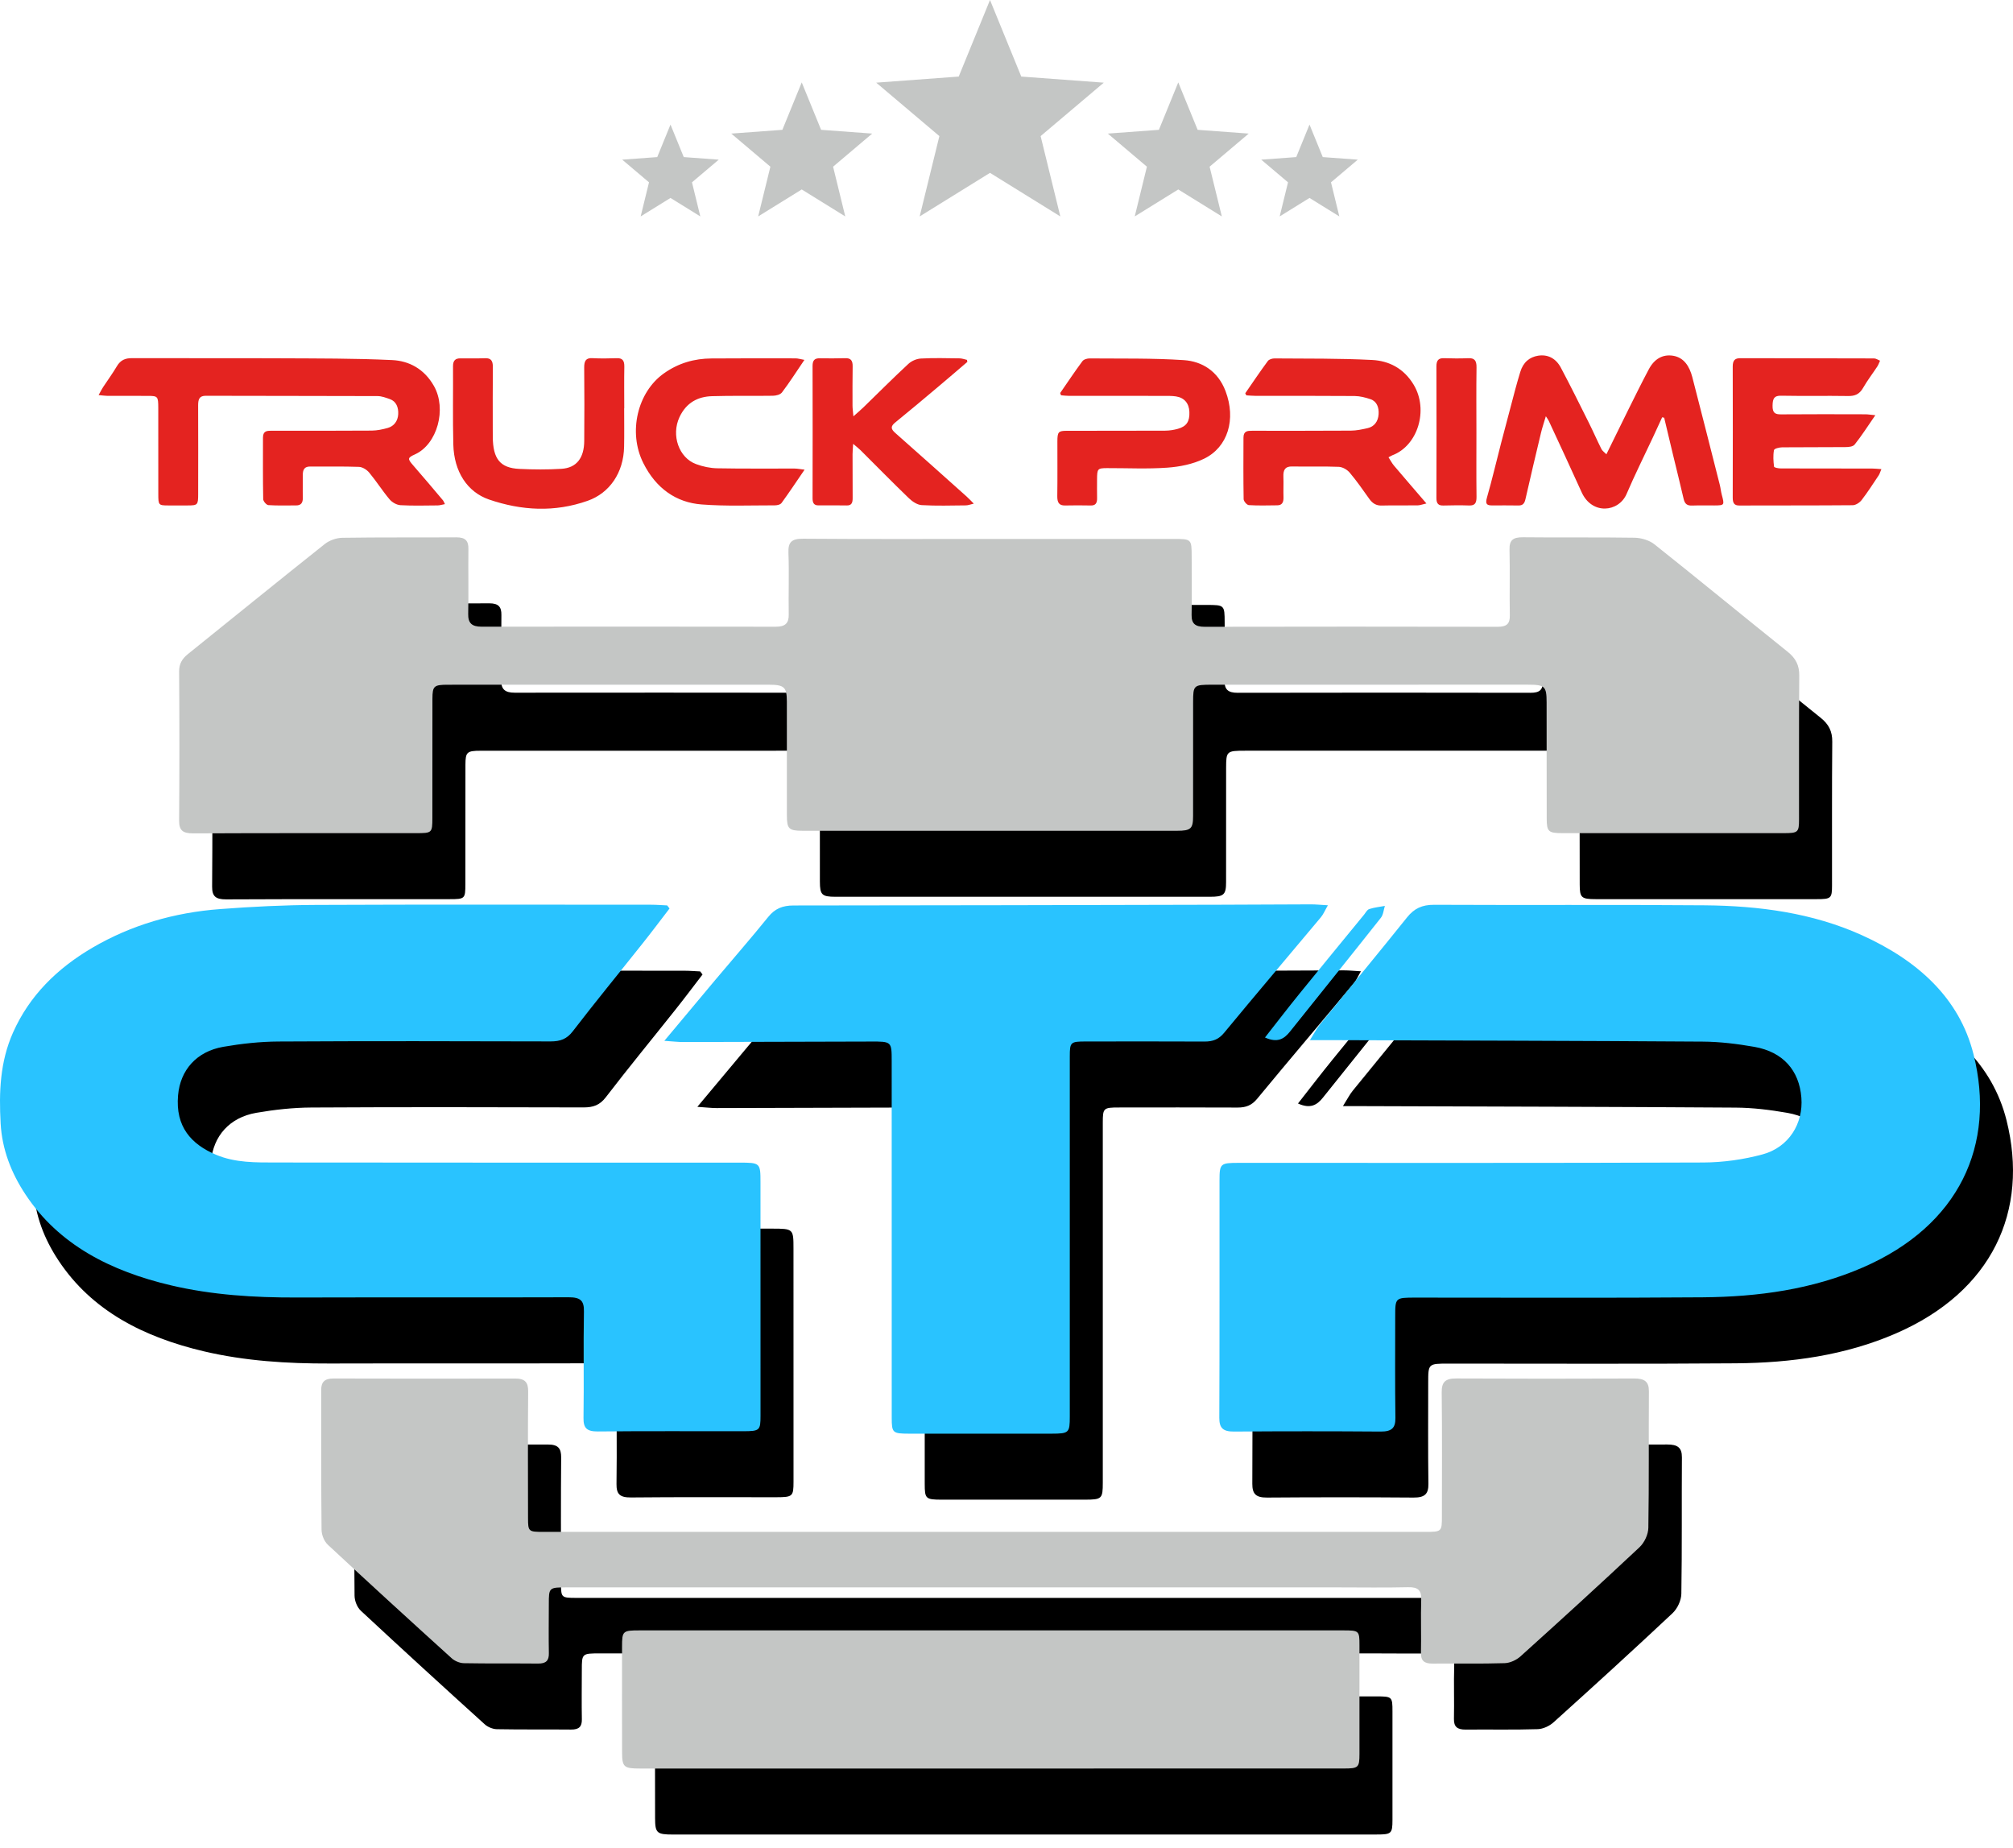
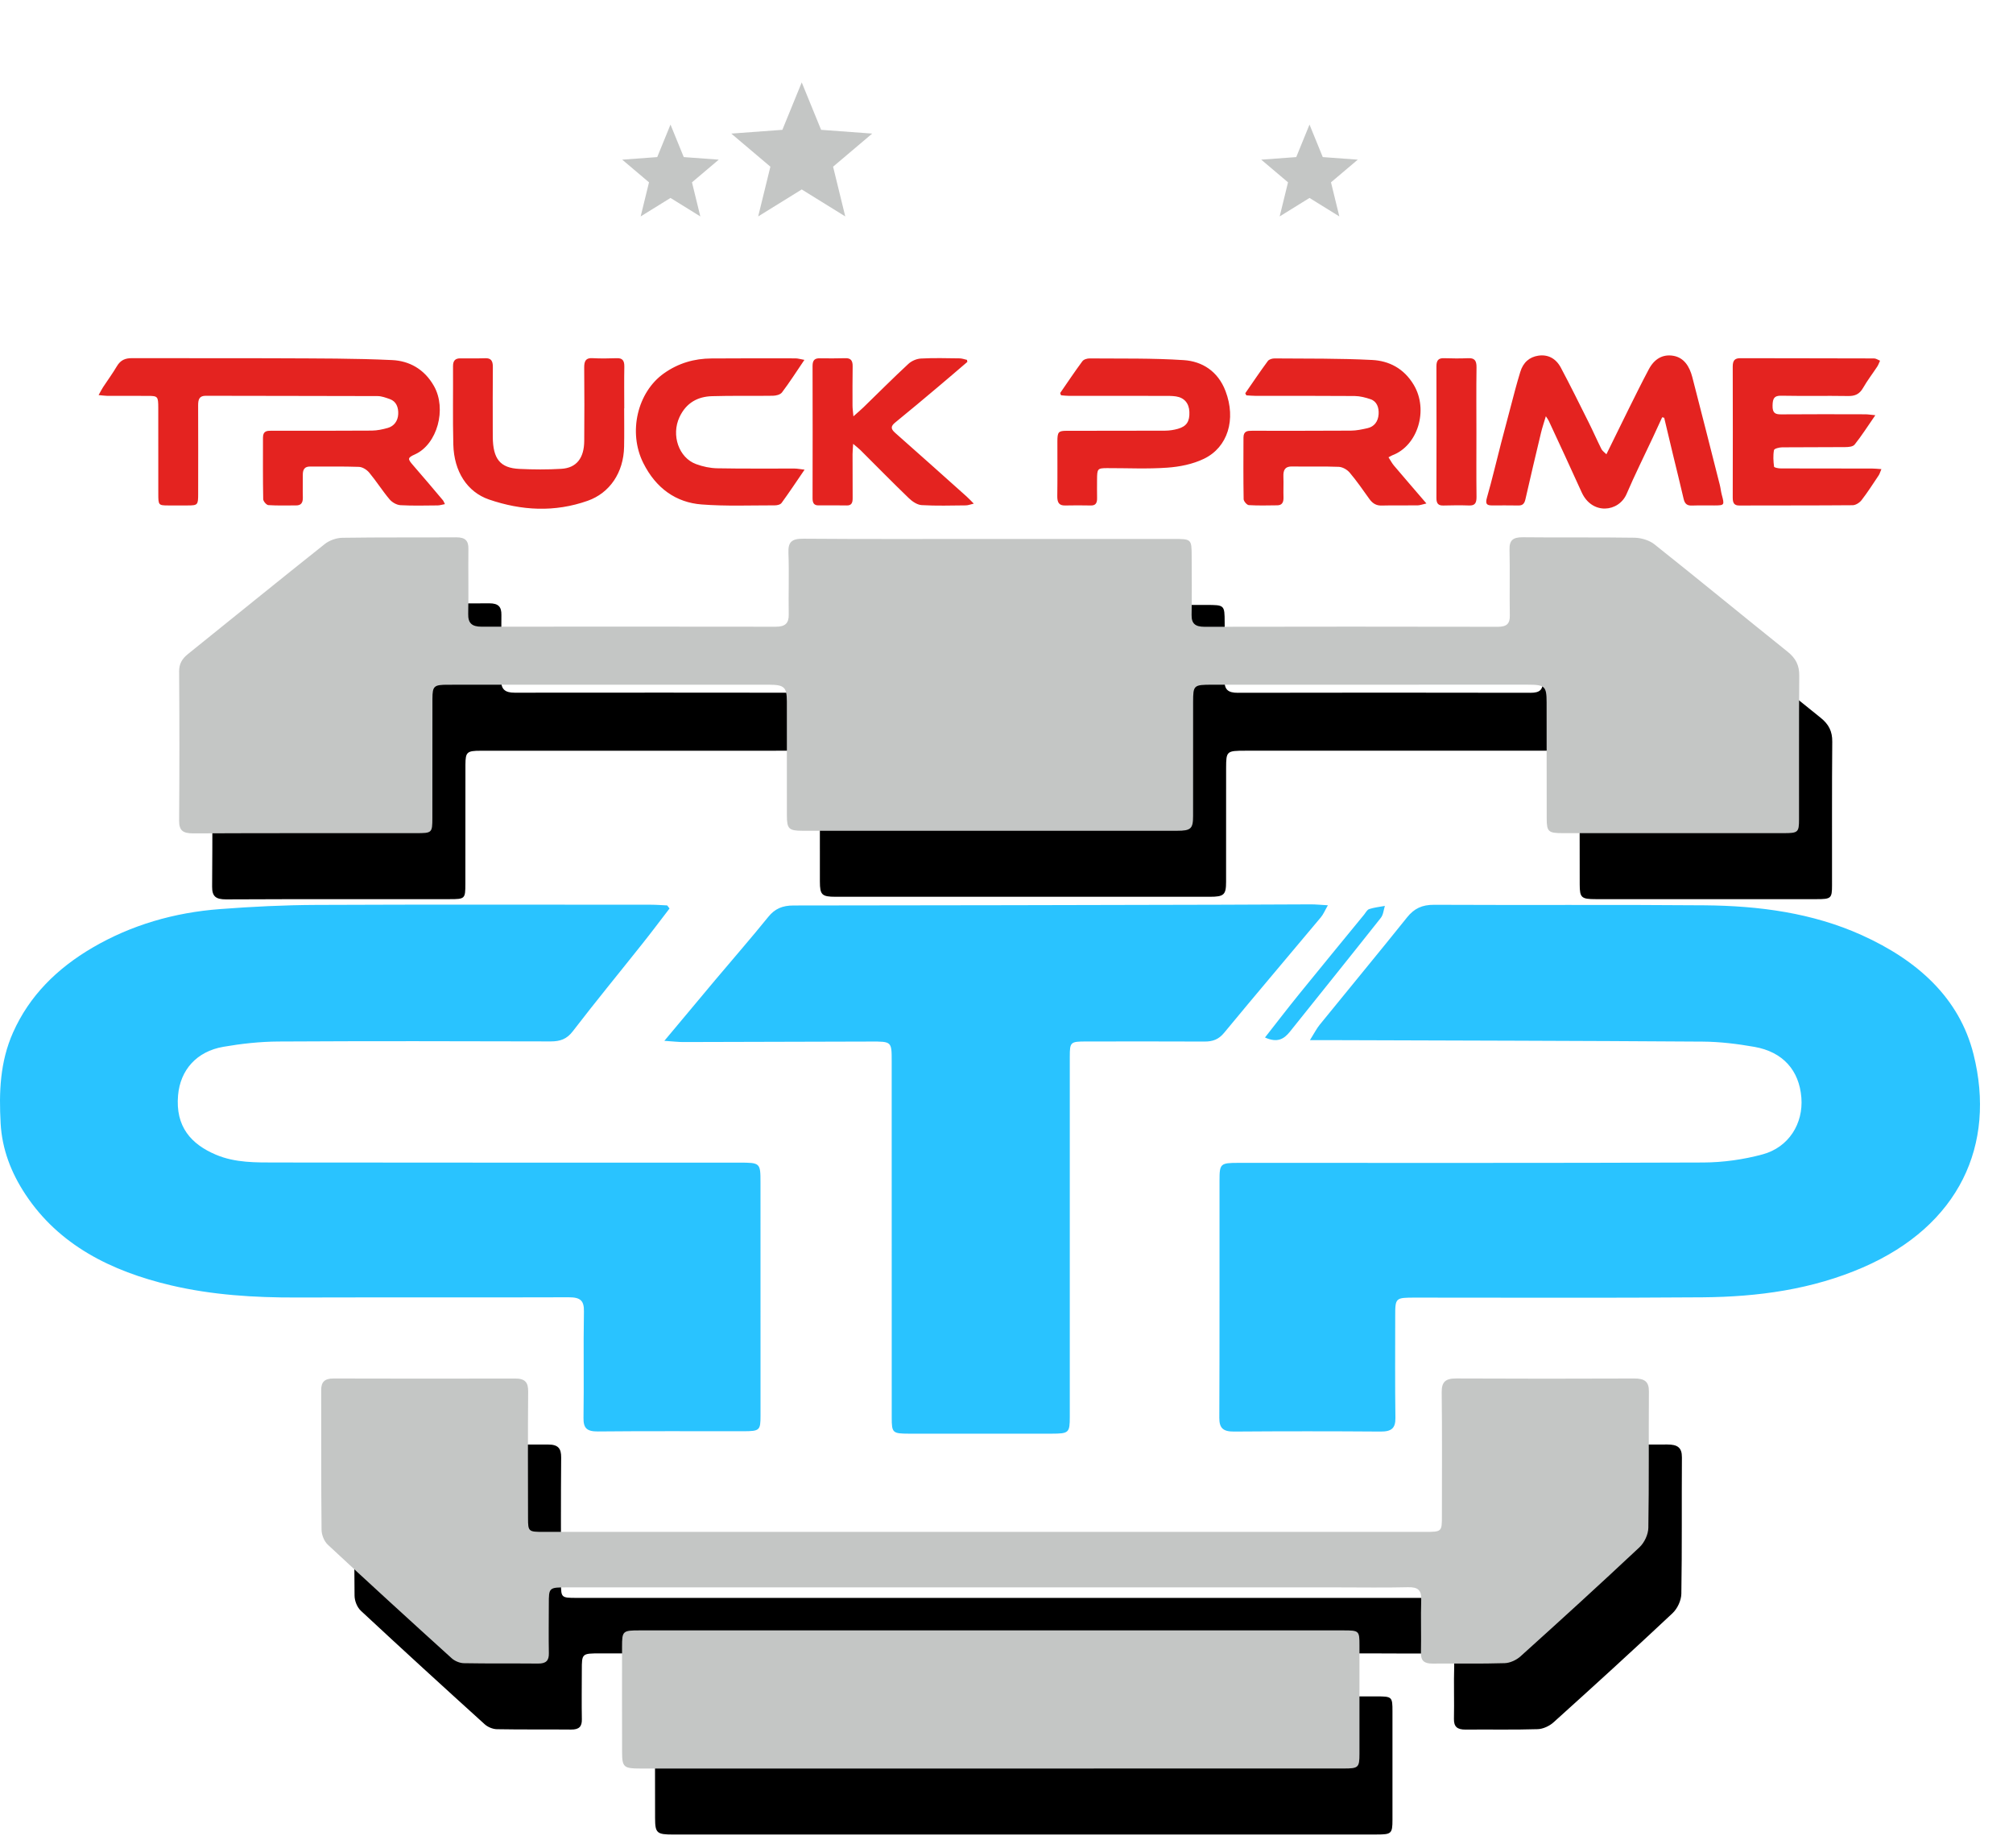
<svg xmlns="http://www.w3.org/2000/svg" width="61" height="56" viewBox="0 0 61 56" fill="none">
-   <path fill-rule="evenodd" clip-rule="evenodd" d="M21.289 29.529C21.016 29.884 20.748 30.243 20.468 30.594C19.765 31.479 19.045 32.354 18.358 33.249C18.177 33.486 17.979 33.557 17.685 33.557C14.936 33.55 12.188 33.544 9.44 33.56C8.882 33.563 8.318 33.625 7.769 33.72C6.952 33.861 6.463 34.429 6.396 35.187C6.311 36.142 6.795 36.673 7.543 36.99C8.131 37.239 8.756 37.225 9.375 37.226C14.05 37.232 18.724 37.23 23.399 37.23C24.038 37.23 24.045 37.238 24.045 37.829C24.045 40.185 24.046 42.541 24.046 44.898C24.046 45.344 24.021 45.368 23.526 45.369C22.057 45.371 20.59 45.361 19.122 45.376C18.778 45.379 18.678 45.272 18.682 44.966C18.699 43.89 18.675 42.814 18.695 41.738C18.701 41.411 18.587 41.309 18.234 41.31C15.485 41.319 12.737 41.309 9.988 41.317C8.704 41.321 7.427 41.241 6.183 40.949C4.358 40.519 2.783 39.723 1.772 38.194C1.335 37.535 1.062 36.819 1.019 36.04C0.968 35.102 0.997 34.181 1.396 33.285C1.891 32.175 2.724 31.348 3.803 30.716C4.98 30.028 6.282 29.651 7.668 29.547C8.638 29.473 9.612 29.425 10.585 29.421C13.968 29.406 17.35 29.414 20.733 29.415C20.895 29.415 21.057 29.429 21.218 29.436C21.242 29.467 21.265 29.498 21.289 29.529ZM39.333 33.438C39.697 32.974 40.032 32.537 40.38 32.108C41.028 31.308 41.684 30.512 42.337 29.714C42.386 29.654 42.427 29.567 42.493 29.546C42.644 29.497 42.808 29.48 42.966 29.451C42.927 29.573 42.92 29.716 42.843 29.813C41.93 30.968 41.005 32.115 40.086 33.264C39.909 33.485 39.706 33.608 39.333 33.438ZM21.132 33.539C21.692 32.87 22.179 32.284 22.67 31.7C23.206 31.062 23.756 30.433 24.279 29.786C24.481 29.535 24.71 29.438 25.049 29.438C29.37 29.436 33.692 29.425 38.013 29.415C38.917 29.413 39.821 29.406 40.725 29.404C40.875 29.404 41.024 29.42 41.239 29.432C41.151 29.584 41.105 29.701 41.026 29.796C40.05 30.964 39.062 32.124 38.094 33.297C37.931 33.495 37.754 33.562 37.501 33.561C36.303 33.555 35.106 33.558 33.908 33.559C33.438 33.559 33.418 33.577 33.418 34.018C33.417 37.654 33.418 41.289 33.418 44.925C33.418 45.416 33.393 45.442 32.87 45.443C31.426 45.444 29.981 45.444 28.537 45.443C28.05 45.442 28.022 45.416 28.022 44.964C28.022 41.361 28.022 37.757 28.021 34.153C28.021 33.56 28.019 33.559 27.387 33.561C25.496 33.566 23.605 33.573 21.715 33.577C21.558 33.577 21.4 33.557 21.132 33.539ZM40.695 33.518C40.831 33.302 40.897 33.168 40.991 33.052C41.871 31.967 42.764 30.89 43.637 29.8C43.851 29.532 44.089 29.415 44.459 29.417C47.195 29.431 49.931 29.41 52.667 29.433C54.308 29.448 55.921 29.662 57.414 30.335C59.099 31.095 60.375 32.234 60.804 33.948C61.491 36.693 60.372 39.137 57.453 40.405C55.915 41.073 54.276 41.297 52.601 41.311C49.701 41.334 46.8 41.319 43.9 41.32C43.279 41.32 43.279 41.32 43.279 41.9C43.279 42.922 43.271 43.944 43.285 44.965C43.289 45.273 43.172 45.382 42.834 45.379C41.355 45.368 39.875 45.368 38.395 45.379C38.055 45.382 37.948 45.267 37.949 44.962C37.959 42.564 37.953 40.165 37.955 37.766C37.955 37.26 37.983 37.237 38.53 37.237C43.227 37.236 47.924 37.245 52.621 37.226C53.22 37.223 53.837 37.136 54.412 36.98C55.207 36.765 55.649 36.045 55.587 35.261C55.522 34.433 55.028 33.874 54.164 33.722C53.649 33.632 53.121 33.566 52.598 33.563C48.841 33.537 45.083 33.531 41.325 33.518C41.152 33.518 40.978 33.518 40.695 33.518Z" fill="black" />
  <path fill-rule="evenodd" clip-rule="evenodd" d="M31.039 55.59H20.397C19.904 55.59 19.852 55.546 19.851 55.094C19.848 54.029 19.849 52.964 19.85 51.898C19.85 51.422 19.87 51.404 20.384 51.404C25.376 51.404 30.368 51.404 35.36 51.404C37.474 51.404 39.588 51.404 41.702 51.404C42.186 51.404 42.196 51.414 42.196 51.856C42.197 52.954 42.198 54.051 42.196 55.149C42.195 55.562 42.164 55.589 41.716 55.589C38.157 55.59 34.598 55.59 31.039 55.59ZM30.983 18.331C32.838 18.331 34.694 18.33 36.549 18.331C37.108 18.331 37.109 18.332 37.111 18.858C37.113 19.45 37.12 20.041 37.109 20.633C37.105 20.896 37.217 20.993 37.505 20.993C40.464 20.987 43.424 20.987 46.383 20.993C46.658 20.993 46.756 20.902 46.752 20.653C46.74 19.986 46.759 19.319 46.743 18.652C46.737 18.371 46.845 18.277 47.152 18.28C48.279 18.293 49.407 18.276 50.534 18.294C50.736 18.298 50.981 18.372 51.132 18.492C52.486 19.568 53.819 20.666 55.169 21.748C55.421 21.949 55.526 22.166 55.523 22.472C55.51 23.924 55.519 25.376 55.516 26.829C55.516 27.222 55.486 27.246 55.051 27.246C52.82 27.247 50.589 27.247 48.358 27.246C47.921 27.246 47.871 27.204 47.87 26.802C47.866 25.63 47.87 24.457 47.867 23.285C47.866 22.791 47.816 22.747 47.282 22.747C44.1 22.747 40.918 22.747 37.735 22.748C37.171 22.748 37.156 22.762 37.155 23.269C37.154 24.42 37.156 25.571 37.154 26.722C37.154 27.112 37.091 27.174 36.666 27.174C32.885 27.176 29.104 27.176 25.322 27.174C24.904 27.174 24.846 27.116 24.845 26.712C24.843 25.561 24.846 24.41 24.844 23.259C24.843 22.82 24.768 22.749 24.294 22.748C21.054 22.747 17.813 22.748 14.571 22.749C14.149 22.749 14.106 22.788 14.104 23.172C14.102 24.377 14.104 25.581 14.102 26.786C14.101 27.237 14.091 27.246 13.618 27.246C11.363 27.248 9.109 27.242 6.854 27.253C6.529 27.254 6.426 27.155 6.428 26.864C6.439 25.358 6.439 23.852 6.428 22.346C6.427 22.117 6.516 21.963 6.694 21.82C8.077 20.708 9.452 19.589 10.842 18.485C10.979 18.375 11.195 18.298 11.376 18.296C12.526 18.278 13.677 18.29 14.828 18.282C15.107 18.281 15.198 18.392 15.194 18.634C15.186 19.291 15.202 19.947 15.188 20.603C15.182 20.88 15.296 20.991 15.597 20.99C18.568 20.987 21.539 20.987 24.51 20.991C24.794 20.991 24.906 20.885 24.901 20.623C24.89 19.999 24.916 19.374 24.892 18.751C24.881 18.43 24.982 18.321 25.346 18.324C27.225 18.339 29.104 18.331 30.983 18.331ZM30.85 48.419C35.289 48.419 39.729 48.419 44.169 48.419C44.693 48.419 44.694 48.418 44.694 47.935C44.694 46.687 44.703 45.439 44.688 44.191C44.684 43.884 44.792 43.768 45.13 43.77C46.927 43.779 48.724 43.778 50.521 43.771C50.831 43.77 50.969 43.861 50.967 44.161C50.957 45.538 50.973 46.915 50.95 48.292C50.947 48.493 50.835 48.74 50.682 48.884C49.495 49.999 48.29 51.097 47.078 52.189C46.958 52.299 46.762 52.392 46.597 52.397C45.869 52.42 45.141 52.403 44.413 52.41C44.161 52.412 44.054 52.325 44.059 52.086C44.071 51.548 44.05 51.009 44.067 50.472C44.076 50.195 43.981 50.088 43.666 50.096C42.962 50.113 42.257 50.101 41.552 50.101C33.765 50.101 25.978 50.101 18.191 50.101C17.632 50.101 17.631 50.102 17.631 50.613C17.63 51.108 17.623 51.603 17.632 52.097C17.637 52.315 17.551 52.412 17.306 52.409C16.555 52.402 15.803 52.412 15.052 52.398C14.928 52.395 14.777 52.33 14.688 52.249C13.429 51.109 12.175 49.964 10.934 48.808C10.819 48.7 10.745 48.506 10.744 48.351C10.729 46.942 10.738 45.532 10.733 44.123C10.732 43.879 10.835 43.77 11.108 43.771C12.94 43.776 14.773 43.777 16.605 43.772C16.913 43.77 17.007 43.89 17.005 44.163C16.994 45.444 16.999 46.724 17.001 48.004C17.002 48.407 17.015 48.419 17.46 48.419C21.923 48.419 26.386 48.419 30.85 48.419Z" fill="black" />
  <path fill-rule="evenodd" clip-rule="evenodd" d="M20.289 27.529C20.016 27.884 19.748 28.243 19.468 28.594C18.765 29.479 18.045 30.354 17.358 31.249C17.177 31.486 16.979 31.557 16.685 31.557C13.936 31.55 11.188 31.544 8.44 31.56C7.882 31.563 7.318 31.625 6.769 31.72C5.952 31.861 5.463 32.429 5.396 33.187C5.311 34.142 5.795 34.673 6.543 34.99C7.131 35.239 7.756 35.225 8.375 35.226C13.05 35.232 17.724 35.23 22.399 35.23C23.038 35.23 23.045 35.238 23.045 35.829C23.045 38.185 23.046 40.541 23.046 42.898C23.046 43.344 23.021 43.368 22.526 43.369C21.057 43.371 19.59 43.361 18.122 43.376C17.778 43.379 17.678 43.272 17.682 42.966C17.699 41.89 17.675 40.814 17.695 39.738C17.701 39.411 17.587 39.309 17.234 39.31C14.485 39.319 11.737 39.309 8.988 39.317C7.704 39.321 6.427 39.241 5.183 38.949C3.358 38.519 1.783 37.723 0.772 36.194C0.335 35.535 0.062 34.819 0.019 34.04C-0.032 33.102 -0.003 32.181 0.396 31.285C0.891 30.175 1.724 29.348 2.803 28.716C3.98 28.028 5.282 27.651 6.668 27.547C7.638 27.473 8.612 27.425 9.585 27.421C12.968 27.406 16.35 27.414 19.733 27.415C19.895 27.415 20.057 27.429 20.218 27.436C20.242 27.467 20.265 27.498 20.289 27.529ZM38.333 31.438C38.697 30.974 39.032 30.537 39.38 30.108C40.028 29.308 40.684 28.512 41.337 27.714C41.386 27.654 41.427 27.567 41.493 27.546C41.644 27.497 41.808 27.48 41.966 27.451C41.927 27.573 41.92 27.716 41.843 27.813C40.93 28.968 40.005 30.115 39.086 31.265C38.909 31.485 38.706 31.608 38.333 31.438ZM20.132 31.539C20.692 30.87 21.179 30.284 21.67 29.7C22.206 29.062 22.756 28.433 23.279 27.786C23.481 27.535 23.71 27.438 24.049 27.438C28.37 27.436 32.692 27.425 37.013 27.415C37.917 27.413 38.821 27.406 39.725 27.404C39.875 27.404 40.024 27.42 40.239 27.432C40.151 27.584 40.105 27.701 40.026 27.796C39.05 28.964 38.062 30.124 37.094 31.297C36.931 31.495 36.754 31.562 36.501 31.561C35.303 31.555 34.106 31.558 32.908 31.559C32.438 31.559 32.418 31.577 32.418 32.018C32.417 35.654 32.418 39.289 32.418 42.925C32.418 43.416 32.393 43.442 31.87 43.443C30.426 43.444 28.981 43.444 27.537 43.443C27.05 43.442 27.022 43.416 27.022 42.964C27.022 39.361 27.022 35.757 27.021 32.153C27.021 31.56 27.019 31.559 26.387 31.561C24.496 31.566 22.605 31.573 20.715 31.576C20.558 31.577 20.4 31.557 20.132 31.539ZM39.695 31.518C39.831 31.302 39.897 31.168 39.991 31.052C40.871 29.967 41.764 28.89 42.637 27.8C42.851 27.532 43.089 27.415 43.459 27.417C46.195 27.431 48.931 27.41 51.667 27.433C53.308 27.448 54.921 27.662 56.414 28.335C58.099 29.095 59.375 30.234 59.804 31.948C60.491 34.693 59.372 37.137 56.453 38.405C54.915 39.073 53.276 39.297 51.601 39.311C48.701 39.334 45.8 39.319 42.9 39.32C42.279 39.32 42.279 39.32 42.279 39.9C42.279 40.922 42.271 41.944 42.285 42.965C42.289 43.273 42.172 43.382 41.834 43.379C40.355 43.368 38.875 43.368 37.395 43.379C37.055 43.382 36.948 43.267 36.949 42.962C36.959 40.564 36.953 38.165 36.955 35.766C36.955 35.26 36.983 35.237 37.53 35.237C42.227 35.236 46.924 35.245 51.621 35.226C52.22 35.223 52.837 35.136 53.412 34.98C54.207 34.765 54.649 34.045 54.587 33.261C54.522 32.433 54.028 31.874 53.164 31.722C52.649 31.632 52.121 31.566 51.598 31.563C47.841 31.537 44.083 31.531 40.325 31.518C40.152 31.518 39.978 31.518 39.695 31.518Z" fill="#29C3FF" />
  <path fill-rule="evenodd" clip-rule="evenodd" d="M30.039 53.59H19.397C18.904 53.59 18.852 53.546 18.851 53.094C18.848 52.029 18.849 50.964 18.85 49.898C18.85 49.422 18.87 49.404 19.384 49.404C24.376 49.404 29.368 49.404 34.36 49.404C36.474 49.404 38.588 49.404 40.702 49.404C41.186 49.404 41.196 49.414 41.196 49.856C41.197 50.954 41.198 52.051 41.196 53.149C41.195 53.562 41.164 53.589 40.716 53.589C37.157 53.59 33.598 53.59 30.039 53.59ZM29.983 16.331C31.838 16.331 33.694 16.33 35.549 16.331C36.108 16.331 36.109 16.332 36.111 16.858C36.113 17.45 36.12 18.041 36.109 18.633C36.105 18.896 36.217 18.993 36.505 18.993C39.464 18.987 42.424 18.987 45.383 18.993C45.658 18.993 45.756 18.902 45.752 18.653C45.74 17.986 45.759 17.319 45.743 16.652C45.737 16.371 45.845 16.277 46.152 16.28C47.279 16.293 48.407 16.276 49.534 16.294C49.736 16.298 49.981 16.372 50.132 16.492C51.486 17.568 52.819 18.666 54.169 19.748C54.421 19.949 54.526 20.166 54.523 20.472C54.51 21.924 54.519 23.376 54.516 24.829C54.516 25.222 54.486 25.246 54.051 25.246C51.82 25.247 49.589 25.247 47.358 25.246C46.921 25.246 46.871 25.204 46.87 24.802C46.866 23.63 46.87 22.457 46.867 21.285C46.866 20.791 46.816 20.747 46.282 20.747C43.1 20.747 39.918 20.747 36.735 20.748C36.171 20.748 36.156 20.762 36.155 21.269C36.154 22.42 36.156 23.571 36.154 24.722C36.154 25.112 36.091 25.174 35.666 25.174C31.885 25.176 28.104 25.176 24.322 25.174C23.904 25.174 23.846 25.116 23.845 24.712C23.843 23.561 23.846 22.41 23.844 21.259C23.843 20.82 23.768 20.749 23.294 20.748C20.054 20.747 16.813 20.748 13.571 20.749C13.149 20.749 13.106 20.788 13.104 21.172C13.102 22.377 13.104 23.581 13.102 24.786C13.101 25.237 13.091 25.246 12.618 25.246C10.363 25.248 8.109 25.242 5.854 25.253C5.529 25.254 5.426 25.155 5.428 24.864C5.439 23.358 5.439 21.852 5.428 20.346C5.427 20.117 5.516 19.963 5.694 19.82C7.077 18.708 8.452 17.589 9.842 16.485C9.979 16.375 10.195 16.298 10.376 16.296C11.526 16.278 12.677 16.29 13.828 16.282C14.107 16.281 14.198 16.392 14.194 16.634C14.186 17.291 14.202 17.947 14.188 18.603C14.182 18.88 14.296 18.991 14.597 18.99C17.568 18.987 20.539 18.987 23.51 18.991C23.794 18.991 23.906 18.885 23.901 18.623C23.89 17.999 23.916 17.374 23.892 16.751C23.881 16.43 23.982 16.321 24.346 16.324C26.225 16.339 28.104 16.331 29.983 16.331ZM29.85 46.419C34.289 46.419 38.729 46.419 43.169 46.419C43.693 46.419 43.694 46.418 43.694 45.935C43.694 44.687 43.703 43.439 43.688 42.191C43.684 41.884 43.792 41.768 44.13 41.77C45.927 41.779 47.724 41.778 49.521 41.771C49.831 41.77 49.969 41.861 49.967 42.161C49.957 43.538 49.973 44.915 49.95 46.292C49.947 46.493 49.835 46.74 49.682 46.884C48.495 47.999 47.29 49.097 46.078 50.189C45.958 50.299 45.762 50.392 45.597 50.397C44.869 50.42 44.141 50.403 43.413 50.41C43.161 50.412 43.054 50.325 43.059 50.086C43.071 49.548 43.05 49.009 43.067 48.472C43.076 48.195 42.981 48.088 42.666 48.096C41.962 48.113 41.257 48.101 40.552 48.101C32.765 48.101 24.978 48.101 17.191 48.101C16.632 48.101 16.631 48.102 16.631 48.613C16.63 49.108 16.623 49.603 16.632 50.097C16.637 50.315 16.551 50.412 16.306 50.409C15.555 50.402 14.803 50.412 14.052 50.398C13.928 50.395 13.777 50.33 13.688 50.249C12.429 49.109 11.175 47.964 9.934 46.808C9.819 46.7 9.745 46.506 9.744 46.351C9.729 44.942 9.737 43.532 9.733 42.123C9.732 41.879 9.835 41.77 10.108 41.771C11.94 41.776 13.773 41.777 15.605 41.772C15.913 41.77 16.007 41.89 16.005 42.163C15.994 43.444 15.999 44.724 16.001 46.004C16.002 46.407 16.015 46.419 16.46 46.419C20.923 46.419 25.386 46.419 29.85 46.419Z" fill="#C4C6C5" />
  <path fill-rule="evenodd" clip-rule="evenodd" d="M44.74 13.12C44.74 13.765 44.735 14.411 44.743 15.057C44.745 15.248 44.69 15.323 44.52 15.317C44.26 15.308 43.999 15.311 43.739 15.318C43.594 15.322 43.527 15.268 43.528 15.091C43.532 13.76 43.532 12.43 43.528 11.099C43.528 10.916 43.595 10.85 43.751 10.854C43.998 10.862 44.245 10.865 44.491 10.854C44.675 10.846 44.747 10.917 44.743 11.135C44.733 11.797 44.74 12.458 44.74 13.12ZM13.482 15.276C13.392 15.293 13.329 15.314 13.266 15.315C12.889 15.318 12.511 15.329 12.135 15.308C12.022 15.301 11.886 15.226 11.806 15.132C11.589 14.875 11.405 14.581 11.189 14.322C11.113 14.231 10.984 14.151 10.877 14.147C10.384 14.129 9.89 14.142 9.396 14.137C9.237 14.136 9.174 14.219 9.176 14.392C9.179 14.618 9.17 14.844 9.177 15.069C9.182 15.237 9.121 15.316 8.974 15.315C8.693 15.314 8.412 15.325 8.132 15.306C8.074 15.302 7.977 15.19 7.976 15.126C7.964 14.504 7.969 13.881 7.969 13.259C7.969 13.054 8.095 13.052 8.226 13.052C9.24 13.053 10.255 13.055 11.27 13.048C11.432 13.046 11.597 13.011 11.755 12.966C11.937 12.913 12.056 12.761 12.067 12.551C12.078 12.347 12.008 12.162 11.815 12.094C11.692 12.051 11.564 12.002 11.438 12.002C9.704 11.995 7.969 11.999 6.235 11.993C6.045 11.993 6.004 12.094 6.004 12.281C6.008 13.175 6.006 14.07 6.005 14.965C6.005 15.301 5.992 15.315 5.688 15.316C5.49 15.317 5.291 15.317 5.092 15.316C4.805 15.315 4.797 15.305 4.797 14.969C4.797 14.097 4.798 13.226 4.796 12.354C4.795 12.012 4.781 11.997 4.483 11.996C4.072 11.995 3.661 11.997 3.249 11.995C3.177 11.994 3.105 11.982 2.988 11.972C3.048 11.865 3.082 11.795 3.124 11.731C3.263 11.519 3.413 11.316 3.542 11.097C3.655 10.906 3.803 10.852 3.997 10.853C5.491 10.858 6.986 10.85 8.48 10.857C9.615 10.863 10.751 10.857 11.884 10.911C12.391 10.935 12.854 11.174 13.15 11.697C13.544 12.393 13.25 13.46 12.58 13.766C12.344 13.873 12.344 13.9 12.527 14.109C12.831 14.456 13.128 14.812 13.427 15.165C13.441 15.181 13.447 15.205 13.482 15.275L13.482 15.276ZM46.844 12.613C46.787 12.805 46.736 12.953 46.699 13.106C46.538 13.78 46.378 14.453 46.225 15.129C46.194 15.268 46.134 15.32 46.011 15.317C45.743 15.311 45.476 15.316 45.209 15.315C45.066 15.314 45 15.282 45.059 15.079C45.216 14.534 45.344 13.979 45.487 13.429C45.628 12.886 45.771 12.345 45.916 11.803C45.963 11.626 46.015 11.45 46.068 11.274C46.156 10.977 46.351 10.819 46.612 10.778C46.902 10.733 47.147 10.857 47.298 11.14C47.587 11.683 47.861 12.237 48.137 12.79C48.272 13.059 48.393 13.337 48.528 13.607C48.558 13.666 48.62 13.705 48.679 13.765C48.915 13.285 49.136 12.832 49.359 12.382C49.557 11.984 49.754 11.585 49.962 11.194C50.128 10.879 50.382 10.726 50.706 10.781C51.031 10.837 51.197 11.101 51.283 11.431C51.564 12.517 51.839 13.604 52.115 14.692C52.14 14.789 52.148 14.891 52.174 14.987C52.26 15.308 52.258 15.314 51.953 15.316C51.727 15.317 51.501 15.311 51.275 15.319C51.14 15.324 51.057 15.282 51.02 15.121C50.917 14.671 50.804 14.224 50.696 13.775C50.606 13.404 50.519 13.031 50.43 12.659C50.41 12.654 50.389 12.649 50.369 12.644C50.274 12.85 50.18 13.057 50.084 13.262C49.818 13.83 49.538 14.39 49.291 14.967C49.053 15.521 48.242 15.613 47.927 14.913C47.601 14.188 47.264 13.47 46.931 12.75C46.916 12.717 46.893 12.69 46.844 12.613ZM37.735 11.917C37.961 11.59 38.183 11.26 38.418 10.941C38.458 10.887 38.553 10.861 38.623 10.861C39.609 10.869 40.596 10.857 41.581 10.908C42.082 10.933 42.54 11.157 42.841 11.662C43.295 12.423 42.964 13.507 42.192 13.796C42.167 13.806 42.143 13.822 42.076 13.857C42.136 13.949 42.18 14.036 42.24 14.107C42.552 14.476 42.868 14.84 43.225 15.256C43.1 15.284 43.028 15.313 42.956 15.314C42.593 15.319 42.23 15.309 41.867 15.319C41.707 15.323 41.595 15.257 41.497 15.121C41.303 14.85 41.113 14.573 40.9 14.322C40.82 14.228 40.683 14.151 40.569 14.146C40.097 14.127 39.623 14.144 39.151 14.135C38.951 14.132 38.882 14.229 38.891 14.445C38.899 14.654 38.887 14.864 38.894 15.074C38.898 15.23 38.843 15.311 38.706 15.312C38.418 15.315 38.13 15.324 37.843 15.306C37.786 15.303 37.688 15.191 37.686 15.126C37.675 14.505 37.679 13.882 37.681 13.26C37.681 13.058 37.807 13.053 37.938 13.053C38.939 13.053 39.939 13.056 40.939 13.049C41.108 13.048 41.279 13.011 41.445 12.973C41.641 12.928 41.761 12.775 41.776 12.553C41.79 12.347 41.722 12.16 41.529 12.096C41.374 12.044 41.21 12.002 41.05 12C40.05 11.992 39.05 11.996 38.05 11.995C37.956 11.995 37.862 11.985 37.768 11.98C37.757 11.959 37.746 11.938 37.735 11.917ZM56.828 12.582C56.595 12.919 56.412 13.207 56.203 13.469C56.148 13.539 56.014 13.547 55.915 13.548C55.278 13.555 54.64 13.548 54.003 13.555C53.917 13.556 53.765 13.593 53.757 13.64C53.727 13.801 53.738 13.975 53.759 14.14C53.763 14.17 53.891 14.194 53.961 14.194C54.88 14.198 55.798 14.196 56.716 14.197C56.803 14.197 56.889 14.207 57.012 14.215C56.975 14.302 56.96 14.359 56.931 14.403C56.761 14.656 56.597 14.915 56.412 15.154C56.349 15.235 56.233 15.308 56.141 15.309C54.996 15.319 53.851 15.314 52.707 15.318C52.552 15.319 52.507 15.244 52.507 15.079C52.51 13.756 52.511 12.434 52.507 11.111C52.506 10.918 52.573 10.853 52.739 10.854C54.089 10.858 55.439 10.856 56.789 10.861C56.85 10.861 56.91 10.906 56.971 10.93C56.943 10.989 56.922 11.053 56.888 11.106C56.745 11.323 56.586 11.529 56.456 11.756C56.344 11.952 56.201 12.003 56.006 12C55.327 11.989 54.649 12.004 53.97 11.991C53.766 11.988 53.718 12.072 53.714 12.289C53.709 12.521 53.799 12.557 53.974 12.556C54.823 12.549 55.673 12.552 56.523 12.554C56.603 12.554 56.682 12.568 56.828 12.582ZM32.126 11.91C32.349 11.588 32.566 11.261 32.798 10.948C32.842 10.888 32.946 10.86 33.022 10.861C33.975 10.869 34.929 10.85 35.878 10.913C36.422 10.95 36.906 11.242 37.137 11.85C37.464 12.708 37.206 13.553 36.485 13.901C36.142 14.067 35.749 14.144 35.374 14.171C34.766 14.215 34.154 14.183 33.544 14.185C33.259 14.187 33.246 14.204 33.244 14.531C33.244 14.718 33.241 14.905 33.245 15.091C33.249 15.247 33.196 15.321 33.053 15.317C32.793 15.312 32.532 15.311 32.272 15.317C32.093 15.32 32.036 15.228 32.039 15.031C32.047 14.479 32.041 13.926 32.042 13.374C32.043 13.089 32.072 13.054 32.328 13.054C33.322 13.052 34.316 13.054 35.31 13.05C35.438 13.049 35.57 13.029 35.694 12.994C35.959 12.919 36.053 12.77 36.042 12.481C36.032 12.222 35.89 12.051 35.636 12.012C35.521 11.995 35.404 11.996 35.287 11.996C34.321 11.995 33.354 11.996 32.388 11.995C32.309 11.995 32.231 11.984 32.153 11.978C32.144 11.955 32.135 11.932 32.126 11.91ZM18.914 12.372C18.914 12.761 18.92 13.15 18.912 13.538C18.897 14.324 18.473 14.941 17.808 15.175C16.807 15.528 15.807 15.475 14.818 15.136C14.156 14.908 13.758 14.286 13.737 13.473C13.717 12.68 13.733 11.887 13.728 11.094C13.727 10.916 13.809 10.86 13.945 10.859C14.198 10.857 14.452 10.864 14.705 10.855C14.874 10.849 14.936 10.929 14.935 11.118C14.929 11.74 14.932 12.362 14.932 12.984C14.933 13.069 14.932 13.155 14.933 13.24C14.938 13.907 15.156 14.182 15.742 14.209C16.165 14.229 16.59 14.232 17.013 14.206C17.471 14.178 17.702 13.879 17.704 13.357C17.709 12.618 17.711 11.88 17.703 11.141C17.701 10.932 17.758 10.843 17.95 10.853C18.196 10.866 18.443 10.863 18.69 10.854C18.857 10.848 18.923 10.92 18.919 11.113C18.911 11.533 18.917 11.952 18.917 12.372C18.916 12.372 18.915 12.372 18.914 12.372ZM25.853 13.449C25.844 13.599 25.835 13.681 25.835 13.763C25.834 14.207 25.835 14.65 25.838 15.093C25.839 15.231 25.806 15.318 25.666 15.316C25.378 15.312 25.09 15.312 24.803 15.314C24.672 15.315 24.623 15.248 24.623 15.1C24.626 13.763 24.627 12.425 24.623 11.087C24.623 10.91 24.695 10.855 24.837 10.857C25.097 10.86 25.358 10.862 25.618 10.854C25.776 10.849 25.841 10.921 25.838 11.101C25.832 11.498 25.833 11.894 25.834 12.291C25.834 12.38 25.848 12.469 25.861 12.616C25.987 12.503 26.078 12.427 26.164 12.344C26.616 11.905 27.062 11.457 27.523 11.03C27.624 10.935 27.776 10.871 27.908 10.864C28.298 10.843 28.689 10.854 29.079 10.859C29.154 10.86 29.228 10.889 29.302 10.905C29.306 10.925 29.31 10.945 29.314 10.966C29.022 11.215 28.732 11.467 28.438 11.713C28.004 12.078 27.57 12.444 27.131 12.8C26.987 12.916 26.989 12.995 27.127 13.117C27.85 13.755 28.569 14.399 29.289 15.043C29.352 15.099 29.41 15.163 29.509 15.261C29.401 15.286 29.334 15.314 29.267 15.314C28.822 15.318 28.375 15.332 27.931 15.306C27.798 15.299 27.649 15.2 27.542 15.097C27.047 14.62 26.564 14.127 26.075 13.64C26.02 13.586 25.959 13.54 25.853 13.449ZM24.376 10.905C24.127 11.272 23.924 11.591 23.698 11.889C23.644 11.961 23.517 11.99 23.423 11.992C22.806 12.002 22.189 11.986 21.573 12.005C21.155 12.018 20.798 12.195 20.59 12.641C20.335 13.187 20.57 13.871 21.093 14.063C21.298 14.139 21.519 14.186 21.734 14.19C22.515 14.205 23.296 14.196 24.077 14.198C24.162 14.198 24.246 14.217 24.381 14.232C24.13 14.599 23.914 14.925 23.685 15.239C23.646 15.293 23.549 15.313 23.479 15.313C22.739 15.312 21.997 15.343 21.26 15.286C20.494 15.227 19.881 14.805 19.494 14.031C19.026 13.097 19.317 11.882 20.117 11.315C20.561 11 21.043 10.865 21.558 10.862C22.408 10.856 23.258 10.857 24.107 10.859C24.178 10.859 24.249 10.883 24.376 10.905Z" fill="#E42320" />
-   <path fill-rule="evenodd" clip-rule="evenodd" d="M30 0L30.948 2.32L33.448 2.505L31.534 4.124L32.131 6.558L30 5.238L27.869 6.558L28.466 4.124L26.552 2.505L29.052 2.32L30 0Z" fill="#C4C6C5" />
-   <path fill-rule="evenodd" clip-rule="evenodd" d="M35.705 2.497L36.292 3.934L37.84 4.048L36.655 5.051L37.025 6.558L35.705 5.741L34.386 6.558L34.755 5.051L33.57 4.048L35.118 3.934L35.705 2.497Z" fill="#C4C6C5" />
  <path fill-rule="evenodd" clip-rule="evenodd" d="M24.295 2.497L23.708 3.934L22.16 4.048L23.345 5.051L22.975 6.558L24.295 5.741L25.614 6.558L25.245 5.051L26.43 4.048L24.882 3.934L24.295 2.497Z" fill="#C4C6C5" />
  <path fill-rule="evenodd" clip-rule="evenodd" d="M39.682 3.775L40.084 4.76L41.145 4.838L40.333 5.525L40.586 6.558L39.682 5.998L38.778 6.558L39.031 5.525L38.219 4.838L39.28 4.76L39.682 3.775Z" fill="#C4C6C5" />
  <path fill-rule="evenodd" clip-rule="evenodd" d="M20.318 3.775L20.72 4.76L21.781 4.838L20.969 5.525L21.222 6.558L20.318 5.998L19.414 6.558L19.667 5.525L18.855 4.838L19.916 4.76L20.318 3.775Z" fill="#C4C6C5" />
</svg>